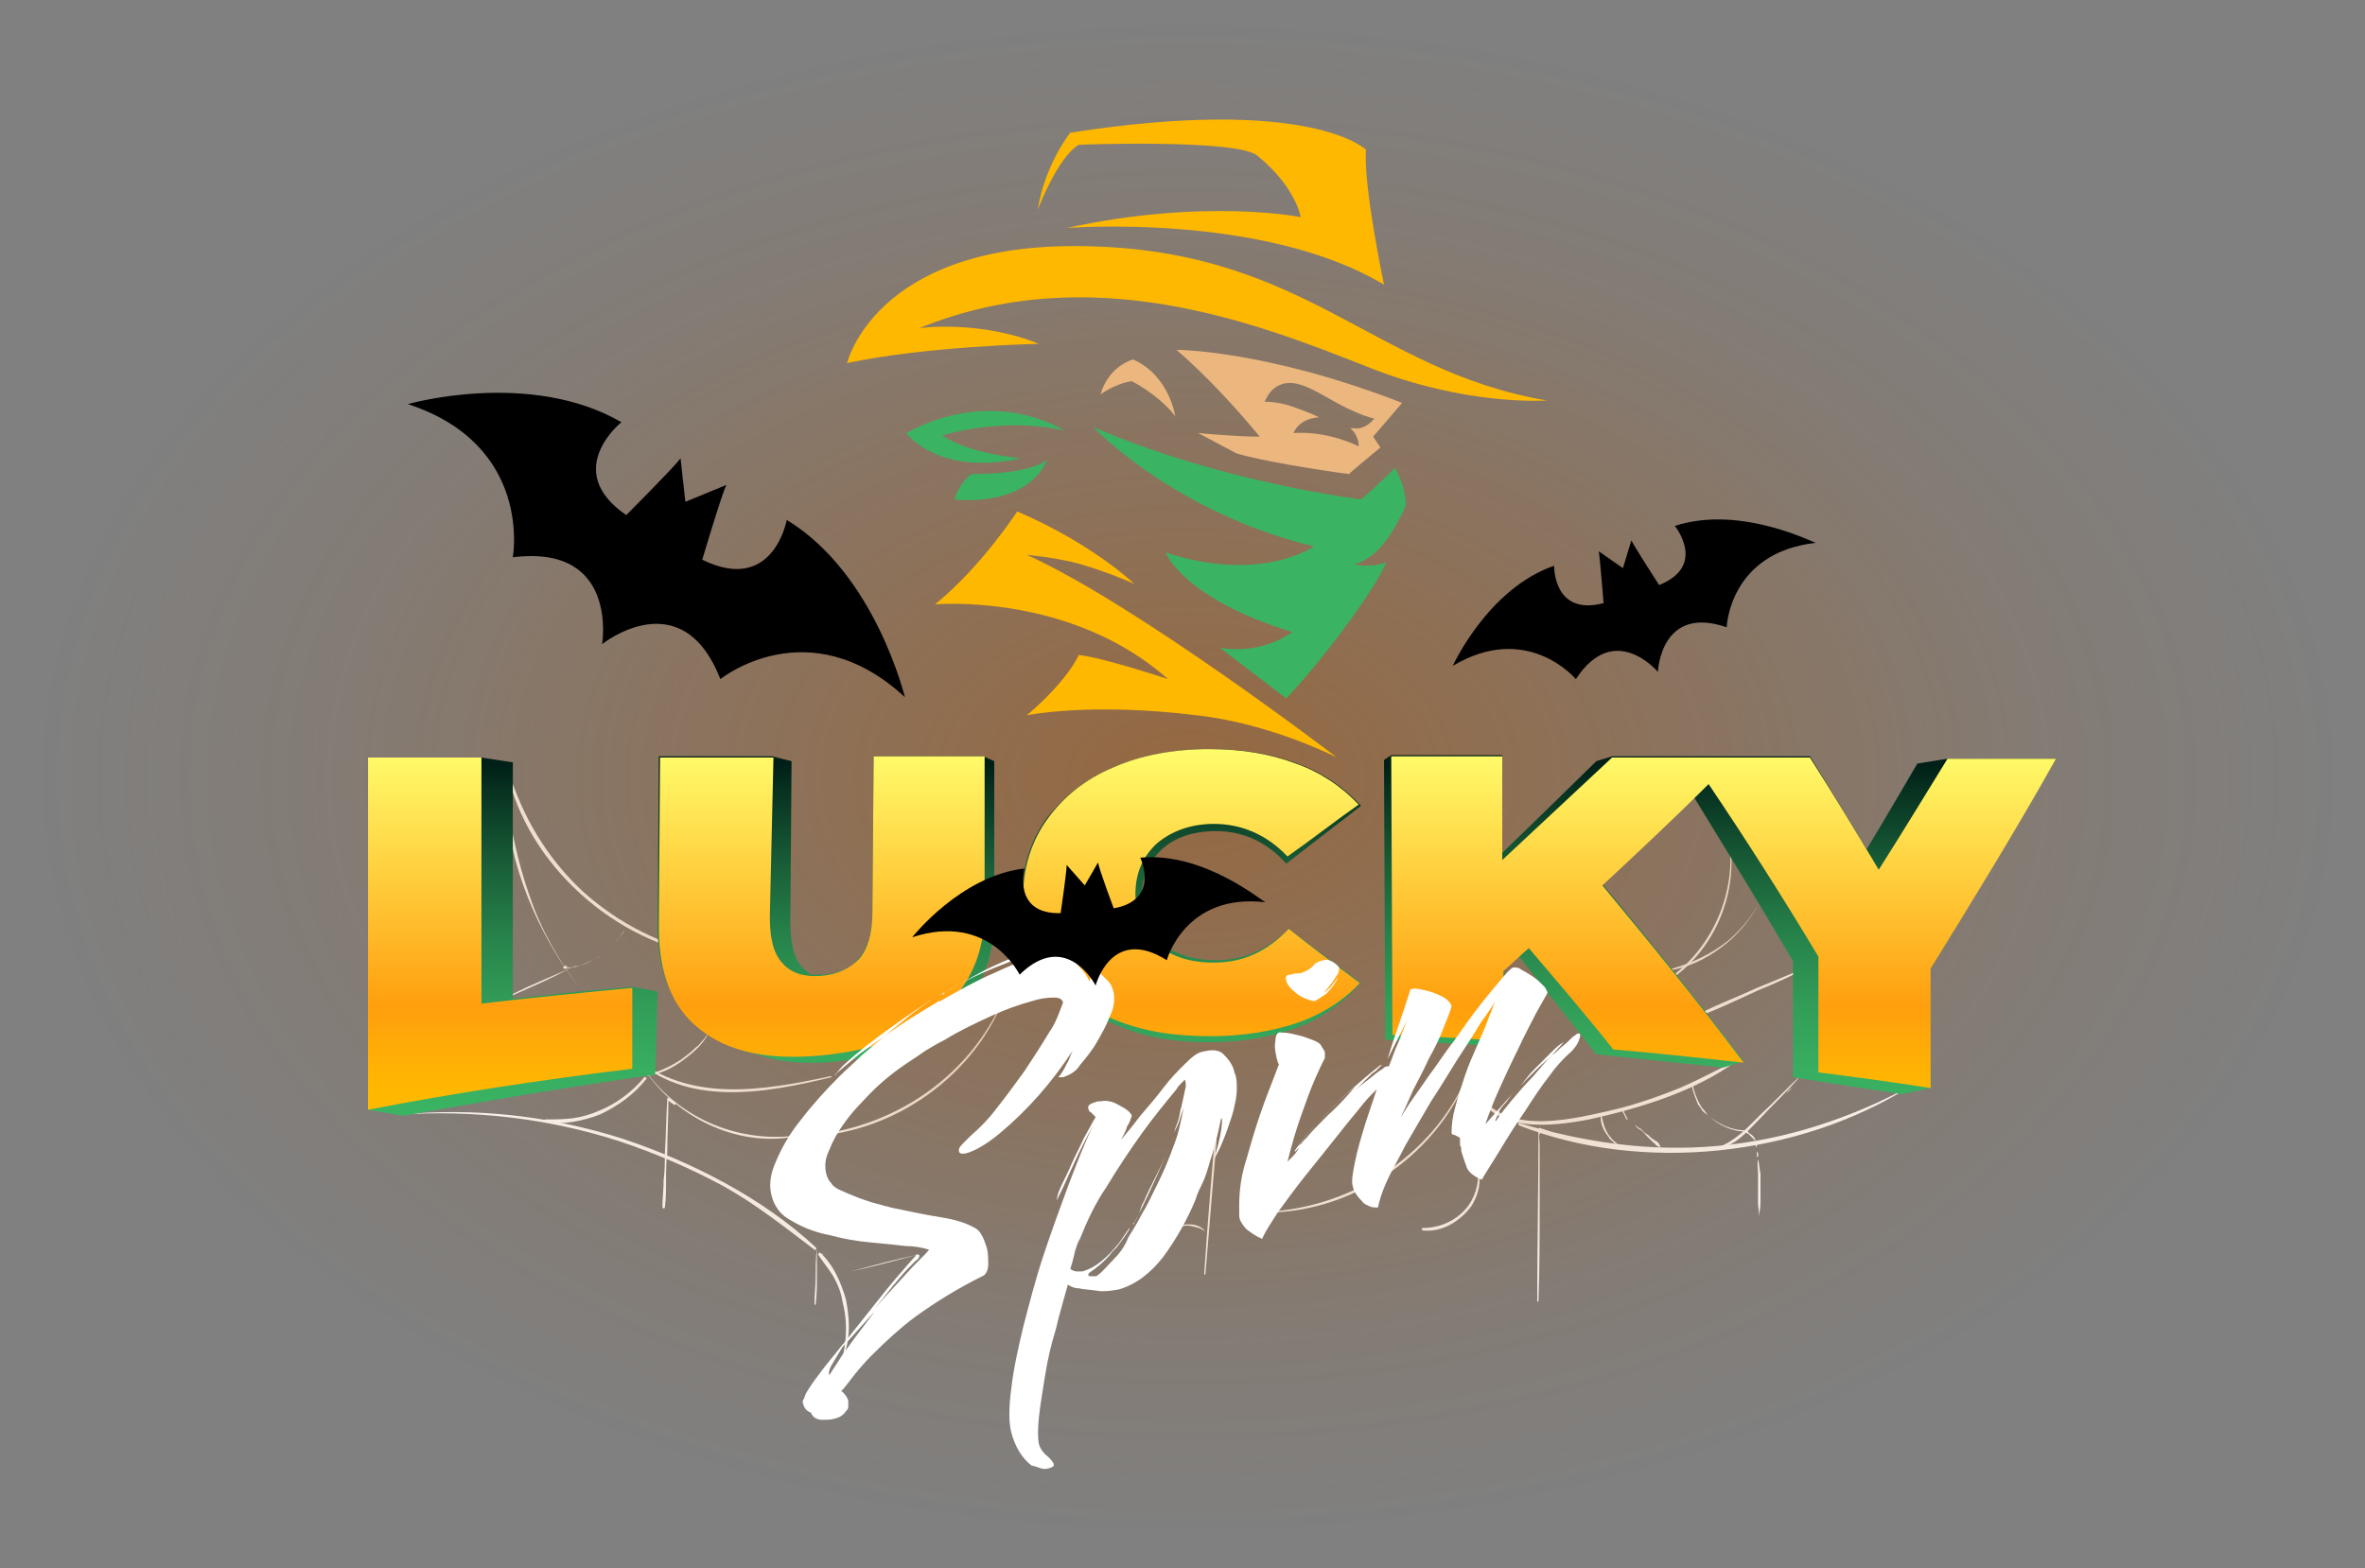
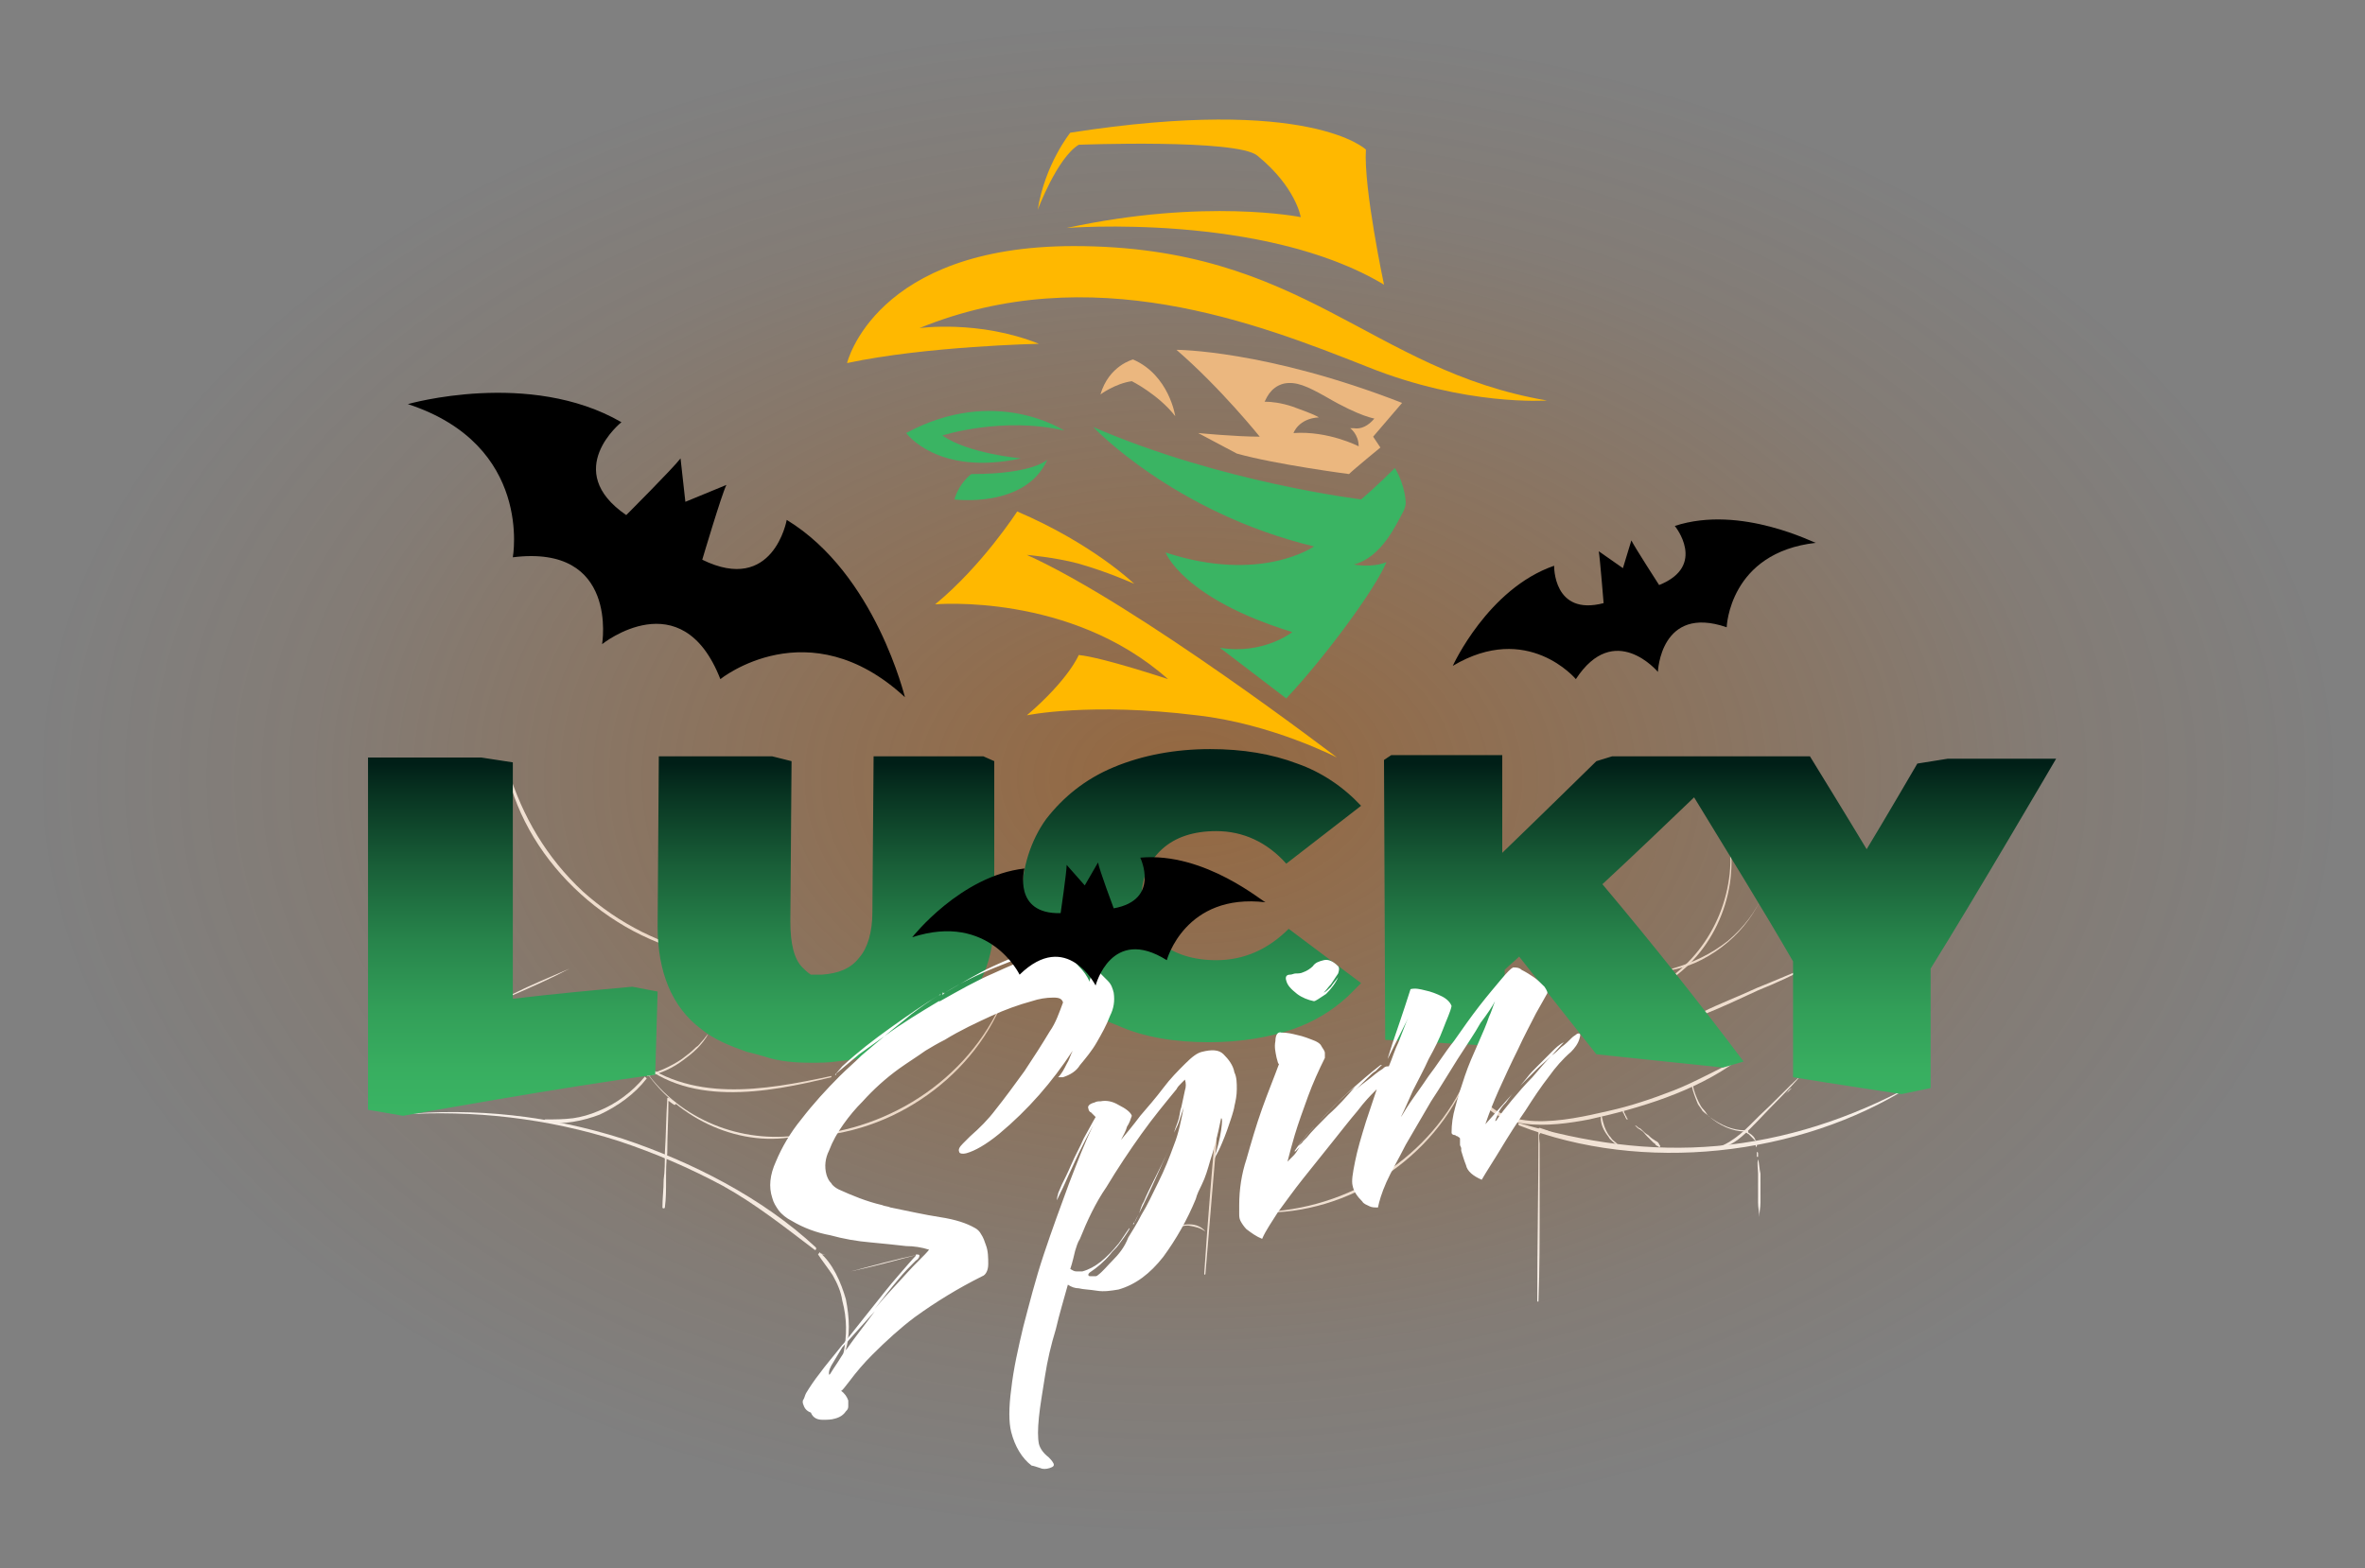
<svg xmlns="http://www.w3.org/2000/svg" version="1.1" x="0px" y="0px" width="196px" height="130px" viewBox="0 0 196 130" style="enable-background:new 0 0 196 130;" xml:space="preserve">
  <rect x="0" y="0" width="196" height="130" fill="#808080" stroke="none" />
  <style type="text/css">
	.st0{fill:#FFFFFF;}
	.st1{fill:url(#SVGID_1_);}
	.st2{fill-rule:evenodd;clip-rule:evenodd;fill:url(#SVGID_00000134244778366452913190000001171259974834872751_);}
	.st3{fill-rule:evenodd;clip-rule:evenodd;fill:url(#SVGID_00000142161756519237161880000000740693368089950648_);}
	.st4{fill-rule:evenodd;clip-rule:evenodd;fill:#FFFFFF;}
	.st5{fill:#EBB77F;}
	.st6{fill:#FFB800;}
	.st7{fill:#3AB463;}
</style>
  <g id="Layer_12">
    <g>
      <g>
        <path class="st0" d="M53,88c2.4,4.2,7.5,7,12.4,6.3c0.1,0,0-0.1,0-0.1C60.5,94.6,55.6,92.3,53,88C53,88,53,88,53,88L53,88z" />
      </g>
    </g>
    <g>
      <g>
        <path class="st0" d="M52.4,87.5c4.3,4.4,11.2,3.1,16.5,1.8c0,0,0-0.1,0-0.1C63.3,90.4,57.1,91.5,52.4,87.5     C52.4,87.4,52.3,87.4,52.4,87.5L52.4,87.5z" />
      </g>
    </g>
    <g>
      <g>
        <path class="st0" d="M144,87.9c-1.8,0.8-3.5,1.8-5.3,2.5c-1.8,0.7-3.6,1.3-5.4,1.7c-3.5,0.8-9.1,2.1-11-2c0-0.1-0.2,0-0.1,0.1     c1.4,3.8,6.4,3.2,9.5,2.6C135.8,91.9,140.5,90.5,144,87.9C144.1,88,144.1,87.9,144,87.9L144,87.9z" />
      </g>
    </g>
    <g>
      <g>
        <path class="st0" d="M158.4,90c-5,2.7-10.4,4.5-16.1,5c-5.6,0.5-11-0.3-16.4-1.9c-0.1,0-0.1,0.1,0,0.2     C136.1,97.3,149.1,95.9,158.4,90C158.5,90.1,158.4,90,158.4,90L158.4,90z" />
      </g>
    </g>
    <g>
      <g>
        <path class="st0" d="M42,63.9c1.7,7.8,9,14.3,16.9,15.4c0,0,0.1-0.1,0-0.1c-4-0.8-7.6-2.6-10.6-5.3c-3-2.8-5-6.2-6.2-10.1     C42.1,63.8,42,63.8,42,63.9L42,63.9z" />
      </g>
    </g>
    <g>
      <g>
-         <path class="st0" d="M41.9,66c0.2,5.7,2.7,11.4,6.1,15.9c0,0,0,0,0,0c-1.7-2.3-3.2-4.9-4.1-7.6C42.9,71.5,42.4,68.8,41.9,66     C42,65.9,41.9,65.9,41.9,66L41.9,66z" />
-       </g>
+         </g>
    </g>
    <g>
      <g>
        <path class="st0" d="M34.6,91.9C34.6,91.9,34.6,91.9,34.6,91.9C34.6,91.9,34.6,91.9,34.6,91.9L34.6,91.9z" />
      </g>
    </g>
    <g>
      <g>
        <path class="st0" d="M129.6,94.3c-0.7-0.3-1.3-0.6-2-0.8c0,0-0.1,0-0.1,0.1c0,4.8-0.1,9.5-0.1,14.3c0,0,0.1,0,0.1,0     c0.1-2.7,0.1-5.4,0.1-8.1c0-1.3,0-2.6,0-3.9c0-0.4,0-0.7,0-1.1c0-0.1-0.1-0.7,0-0.8C127.9,93.5,129.2,94.2,129.6,94.3     C129.6,94.4,129.6,94.3,129.6,94.3L129.6,94.3z" />
      </g>
    </g>
    <g>
      <g>
-         <path class="st0" d="M122.1,95.5c0.2,0.1,0.5,0,0.5-0.3c0-0.2-0.3-0.3-0.5-0.3c-0.4,0.1-0.1,0.5,0,0.7c0.3,0.6,0.4,1.2,0.4,1.8     c0,1.2-0.5,2.4-1.4,3.2c-0.9,0.8-2,1.2-3.2,1.2c-0.1,0-0.1,0.1,0,0.2c1.6,0.2,3.2-0.8,4.1-2.1c0.4-0.7,0.7-1.5,0.6-2.4     c0-0.4-0.1-0.8-0.2-1.2c0-0.2-0.1-0.3-0.2-0.5c0-0.1-0.1-0.2-0.1-0.3c0-0.1-0.1-0.1-0.1-0.2C122.4,95,122.3,95,122.1,95.5     C122.1,95.4,122.1,95.4,122.1,95.5L122.1,95.5z" />
-       </g>
+         </g>
    </g>
    <g>
      <g>
        <path class="st0" d="M122.1,87.9c-2.4,7-9,11.8-16.3,12.5c-0.1,0-0.1,0.1,0,0.1C113.1,100.1,120,94.9,122.1,87.9     C122.1,87.8,122.1,87.8,122.1,87.9L122.1,87.9z" />
      </g>
    </g>
    <g>
      <g>
        <path class="st0" d="M83.6,81.6c-2.4,7-9,11.8-16.3,12.5c-0.1,0-0.1,0.1,0,0.1C74.6,93.8,81.5,88.6,83.6,81.6     C83.6,81.6,83.6,81.6,83.6,81.6L83.6,81.6z" />
      </g>
    </g>
    <g>
      <g>
        <path class="st0" d="M143.2,68.9c0.9,4.7-1.1,9.6-5,12.3c-0.1,0.1,0,0.2,0.1,0.1C142.3,78.7,144.3,73.5,143.2,68.9     C143.2,68.8,143.2,68.8,143.2,68.9L143.2,68.9z" />
      </g>
    </g>
    <g>
      <g>
        <path class="st0" d="M146.2,74c-0.7,1.6-1.7,2.9-3,4c-1.4,1.1-2.9,1.8-4.6,2.3c-0.1,0-0.1,0.2,0,0.1c1.7-0.3,3.3-1.2,4.6-2.3     C144.5,77,145.5,75.6,146.2,74C146.2,74,146.2,73.9,146.2,74L146.2,74z" />
      </g>
    </g>
    <g>
      <g>
        <path class="st0" d="M150.2,80c-1.5,0.6-3.1,1.3-4.6,1.9c-1.5,0.7-3.1,1.3-4.5,2c-0.1,0,0,0.2,0.1,0.2c1.5-0.6,3-1.3,4.5-2     C147.2,81.5,148.7,80.8,150.2,80C150.2,80,150.2,80,150.2,80L150.2,80z" />
      </g>
    </g>
    <g>
      <g>
        <path class="st0" d="M33.1,92.4c6.1-0.4,12.3,0.3,18.2,2.2c3,1,5.8,2.2,8.6,3.7c2.7,1.5,5.1,3.4,7.6,5.3c0.1,0.1,0.2-0.1,0.1-0.2     c-4.4-4.1-10.3-7.1-16-9C45.6,92.5,39.4,91.8,33.1,92.4C33.1,92.4,33.1,92.4,33.1,92.4L33.1,92.4z" />
      </g>
    </g>
    <g>
      <g>
        <path class="st0" d="M68.4,104c-0.2,0-0.3-0.1-0.5-0.1c0,0-0.1,0-0.1,0.1c0.4,0.6,0.8,1.1,1.2,1.7c0.4,0.7,0.7,1.4,0.8,2.1     c0.4,1.5,0.4,2.9,0.1,4.4c0,0.1,0.1,0.1,0.1,0c0.5-1.4,0.4-3,0.1-4.5c-0.4-1.4-1.1-3-2.2-3.9c0,0,0,0.1,0,0.1     C68.1,104,68.2,104,68.4,104C68.4,104,68.4,104,68.4,104L68.4,104z" />
      </g>
    </g>
    <g>
      <g>
        <path class="st0" d="M39.7,91.3c-0.2,0-0.4,0.1-0.6,0.1c-0.1,0-0.2,0-0.3,0c-0.1,0-0.2,0-0.3,0.1c0,0,0,0,0,0c0.1,0,0.2,0,0.3,0     c0.1,0,0.2,0,0.3-0.1C39.3,91.4,39.5,91.4,39.7,91.3C39.8,91.3,39.7,91.2,39.7,91.3L39.7,91.3z" />
      </g>
    </g>
    <g>
      <g>
        <path class="st0" d="M33.5,92.3c0,0.1,0,0.1,0,0.2c0,0,0,0,0,0C33.5,92.4,33.5,92.3,33.5,92.3C33.5,92.2,33.5,92.2,33.5,92.3     L33.5,92.3z" />
      </g>
    </g>
    <g>
      <g>
        <path class="st0" d="M132.7,92.3c-0.1,0.5,0,1,0.3,1.5c0.1,0.2,0.3,0.4,0.4,0.6c0.2,0.2,0.4,0.4,0.6,0.5c0,0,0.1,0,0-0.1     c-0.2-0.2-0.4-0.3-0.5-0.5c-0.2-0.2-0.3-0.4-0.4-0.6C132.9,93.3,132.8,92.8,132.7,92.3C132.8,92.3,132.7,92.3,132.7,92.3     L132.7,92.3z" />
      </g>
    </g>
    <g>
      <g>
        <path class="st0" d="M134.4,92c0,0.1,0.1,0.1,0.1,0.2c0,0.1,0.1,0.1,0.1,0.2c0,0.1,0.1,0.1,0.1,0.2c0,0.1,0.1,0.1,0.1,0.2     c0,0,0.1,0,0.1,0c0-0.1-0.1-0.1-0.1-0.2c0-0.1-0.1-0.1-0.1-0.2c0-0.1-0.1-0.1-0.1-0.2C134.6,92.1,134.6,92,134.4,92     C134.5,91.9,134.4,92,134.4,92L134.4,92z" />
      </g>
    </g>
    <g>
      <g>
        <path class="st0" d="M135.5,93.3c0.1,0.1,0.1,0.1,0.2,0.2c0.1,0.1,0.2,0.1,0.3,0.2c0.2,0.1,0.3,0.3,0.5,0.5     c0.2,0.2,0.3,0.3,0.5,0.5c0.1,0.1,0.2,0.1,0.2,0.2c0.1,0.1,0.2,0.1,0.3,0.2c0,0,0.1,0,0.1-0.1c-0.1-0.1-0.1-0.2-0.2-0.3     c-0.1-0.1-0.2-0.1-0.3-0.2c-0.2-0.1-0.4-0.3-0.5-0.4c-0.2-0.1-0.4-0.3-0.5-0.4c-0.1-0.1-0.2-0.2-0.3-0.2     C135.7,93.4,135.6,93.3,135.5,93.3C135.5,93.2,135.5,93.3,135.5,93.3L135.5,93.3z" />
      </g>
    </g>
    <g>
      <g>
        <path class="st0" d="M149.4,99.2C149.4,99.2,149.4,99.2,149.4,99.2C149.4,99.2,149.4,99.2,149.4,99.2L149.4,99.2z" />
      </g>
    </g>
    <g>
      <g>
        <path class="st0" d="M148.1,90.6c0.1-0.1,0.3-0.3,0.4-0.4c0.1-0.1,0.3-0.3,0.4-0.4c0,0,0,0,0,0c-0.1,0.1-0.3,0.3-0.4,0.4     C148.3,90.3,148.2,90.4,148.1,90.6C148,90.6,148,90.7,148.1,90.6L148.1,90.6z" />
      </g>
    </g>
    <g>
      <g>
        <path class="st0" d="M149.3,89.1c-1.2,1.1-2.3,2.3-3.5,3.4c-1,1-2,2.1-3.4,2.6c0,0,0,0.1,0,0.1c1.4-0.2,2.4-1.4,3.3-2.3     C146.9,91.6,148.2,90.4,149.3,89.1C149.4,89.1,149.3,89.1,149.3,89.1L149.3,89.1z" />
      </g>
    </g>
    <g>
      <g>
        <path class="st0" d="M101.4,92.4c-0.1-0.2-0.3-0.5-0.4-0.7c0-0.1-0.1,0-0.1,0c-0.4,4.6-0.8,9.3-1.1,13.9c0,0.1,0.1,0.1,0.1,0     c0.2-2.4,0.4-4.8,0.6-7.2c0.1-1.2,0.2-2.4,0.3-3.5c0-0.6,0.1-1.2,0.1-1.8c0-0.3,0-0.6,0.1-0.8C101,91.7,101.1,92.1,101.4,92.4     C101.4,92.4,101.4,92.4,101.4,92.4L101.4,92.4z" />
      </g>
    </g>
    <g>
      <g>
        <path class="st0" d="M99.1,97.9c-0.1,0.4-0.1,0.8-0.2,1.2c0,0,0,0,0,0C99,98.6,99,98.3,99.1,97.9C99.1,97.8,99.1,97.8,99.1,97.9     L99.1,97.9z" />
      </g>
    </g>
    <g>
      <g>
        <path class="st0" d="M99.9,102.1c-0.3-0.4-0.8-0.6-1.3-0.6c-0.2,0-0.5,0-0.7,0.1c-0.2,0.1-0.5,0.2-0.6,0.4c0,0.1,0.1,0.2,0.1,0.1     c0.2-0.1,0.3-0.3,0.5-0.4c0.2-0.1,0.4-0.1,0.6-0.1C99.1,101.7,99.5,101.8,99.9,102.1C99.9,102.2,99.9,102.2,99.9,102.1     L99.9,102.1z" />
      </g>
    </g>
    <g>
      <g>
        <path class="st0" d="M76.1,104c-1.9,0.4-3.7,0.9-5.6,1.4c0,0,0,0.1,0,0C72.4,105,74.2,104.5,76.1,104C76.1,104,76.1,104,76.1,104     L76.1,104z" />
      </g>
    </g>
    <g>
      <g>
-         <path class="st0" d="M67.7,103.5c-0.1,0.8-0.1,1.5-0.1,2.3c0,0.8-0.1,1.6-0.1,2.3c0,0.1,0.1,0.1,0.1,0c0.1-0.8,0.1-1.6,0.1-2.3     C67.7,105,67.7,104.2,67.7,103.5C67.7,103.4,67.7,103.4,67.7,103.5L67.7,103.5z" />
-       </g>
-     </g>
-     <g>
-       <g>
-         <path class="st0" d="M51.9,76.8c-0.2,0.5-0.6,0.9-0.9,1.3c-0.4,0.4-0.8,0.8-1.2,1.1c-0.4,0.3-0.9,0.5-1.4,0.7     c-0.2,0.1-0.5,0.2-0.7,0.2c-0.1,0-0.2,0.1-0.4,0.1c-0.1,0-0.1,0-0.2,0c0,0,0,0-0.1,0c-0.1,0-0.1,0,0-0.1c0,0,0,0,0,0     c-0.1-0.1-0.4,0-0.3,0.2c0,0,0,0,0.1,0c1.1-0.1,2.1-0.5,3-1.1c0.4-0.3,0.8-0.7,1.2-1.1c0.2-0.2,0.3-0.4,0.5-0.6     C51.7,77.3,51.8,77,51.9,76.8C51.9,76.7,51.9,76.7,51.9,76.8L51.9,76.8z" />
-       </g>
+         </g>
+     </g>
+     <g>
+       <g>
+         </g>
    </g>
    <g>
      <g>
        <path class="st0" d="M47.2,80.3c-1.6,0.7-3.1,1.3-4.7,2.1c-0.1,0,0,0.1,0,0.1C44.1,81.8,45.7,81.1,47.2,80.3     C47.2,80.3,47.2,80.3,47.2,80.3L47.2,80.3z" />
      </g>
    </g>
    <g>
      <g>
        <path class="st0" d="M58.7,85.7c-0.2,0.2-0.3,0.4-0.5,0.6c-0.2,0.2-0.3,0.4-0.5,0.5c-0.4,0.4-0.8,0.7-1.2,1     c-0.9,0.6-1.8,1-2.8,1.3c-0.1,0-0.1,0.2,0,0.1c1.1-0.2,2.1-0.7,2.9-1.3c0.4-0.3,0.8-0.6,1.2-1C58.1,86.6,58.5,86.1,58.7,85.7     C58.7,85.7,58.7,85.6,58.7,85.7L58.7,85.7z" />
      </g>
    </g>
    <g>
      <g>
        <path class="st0" d="M53.4,89.3c-1,1.2-2.3,2.2-3.8,2.8c-0.7,0.3-1.4,0.5-2.1,0.6c-0.8,0.1-1.5,0.1-2.3,0.1c-0.1,0-0.2,0.2,0,0.2     c1.4,0.3,3.2-0.1,4.5-0.6c1.5-0.7,2.9-1.7,3.9-3C53.5,89.3,53.4,89.2,53.4,89.3L53.4,89.3z" />
      </g>
    </g>
    <g>
      <g>
        <path class="st0" d="M56,91.4c-0.2-0.1-0.4-0.3-0.6-0.4c-0.1,0-0.1,0-0.1,0.1c-0.1,1.5-0.1,3-0.2,4.5c0,0.7,0,1.5-0.1,2.2     c0,0.8-0.1,1.5-0.1,2.3c0,0.1,0.2,0.1,0.2,0c0.1-0.7,0.1-1.5,0.1-2.3c0-0.7,0-1.5,0.1-2.2c0-1.5,0.1-3,0.1-4.5     c0,0-0.1,0.1-0.1,0.1c0.2,0.1,0.4,0.3,0.6,0.4C56,91.6,56.1,91.4,56,91.4L56,91.4z" />
      </g>
    </g>
    <g>
      <g>
        <path class="st0" d="M140.2,90c0.1,0.5,0.3,1,0.5,1.5c0.1,0.2,0.3,0.4,0.4,0.6c0.2,0.2,0.4,0.3,0.6,0.5c0.8,0.7,1.9,1.2,2.9,1.2     c0.1,0,0.1-0.1,0-0.1c-0.5,0-1-0.1-1.5-0.3c-0.5-0.2-1-0.5-1.4-0.8c-0.2-0.1-0.3-0.4-0.5-0.6c-0.2-0.2-0.3-0.4-0.4-0.6     c-0.2-0.4-0.4-0.9-0.5-1.4C140.3,89.8,140.2,89.9,140.2,90L140.2,90z" />
      </g>
    </g>
    <g>
      <g>
        <path class="st0" d="M144.6,93.8C144.6,93.8,144.6,93.8,144.6,93.8C144.6,93.8,144.7,93.9,144.6,93.8c0.1,0.1,0.1,0.1,0.1,0.1     c0.1,0,0.1,0.1,0.2,0.1c0.1,0.1,0.2,0.2,0.3,0.3c0.1,0.1,0.2,0.2,0.3,0.3c0.1,0.1,0,0.3,0,0.4c0,0.1,0.1,0.1,0.1,0     c0-0.1,0-0.2,0-0.2c0-0.1,0-0.2-0.1-0.2c0-0.1-0.1-0.3-0.2-0.4c-0.1-0.1-0.2-0.2-0.4-0.3C144.9,93.7,144.7,93.6,144.6,93.8     C144.6,93.7,144.6,93.8,144.6,93.8L144.6,93.8z" />
      </g>
    </g>
    <g>
      <g>
        <path class="st0" d="M145.6,95.5c0,0,0,0.1,0,0.1c0,0,0,0.1,0,0.1c0,0.1,0,0.2,0,0.2c0,0,0.1,0,0.1,0c0-0.1,0-0.2,0-0.2     c0,0,0-0.1,0-0.1C145.7,95.6,145.7,95.5,145.6,95.5C145.7,95.5,145.6,95.5,145.6,95.5L145.6,95.5z" />
      </g>
    </g>
    <g>
      <g>
        <path class="st0" d="M145.7,96.1c-0.1,0.4,0,0.8,0,1.2c0,0.4,0,0.8,0,1.2c0,0.4,0,0.8,0,1.2c0,0.4,0.1,0.8,0.1,1.2c0,0,0,0,0,0     c0-0.4,0.1-0.8,0.1-1.2c0-0.4,0-0.8,0-1.2c0-0.4,0-0.8,0-1.2C145.8,96.9,145.8,96.4,145.7,96.1C145.7,96,145.7,96,145.7,96.1     L145.7,96.1z" />
      </g>
    </g>
  </g>
  <g id="Layer_1_copy">
    <g>
      <radialGradient id="SVGID_1_" cx="82.967" cy="92.715" r="1.208" gradientTransform="matrix(3.000000e-15 52.137 78.632 -5.000000e-15 -7191.948 -4261.172)" gradientUnits="userSpaceOnUse">
        <stop offset="0" style="stop-color:#AA5000;stop-opacity:0.5" />
        <stop offset="0.758" style="stop-color:#AA5000;stop-opacity:8.000000e-02" />
        <stop offset="1" style="stop-color:#AA5000;stop-opacity:0" />
      </radialGradient>
      <path class="st1" d="M98.5,127.4c52.4,0,95-28.2,95-63c0-34.8-42.5-63-95-63c-52.4,0-95,28.2-95,63C3.5,99.2,46,127.4,98.5,127.4z    " />
      <linearGradient id="SVGID_00000158707145928506890820000006764410648302243746_" gradientUnits="userSpaceOnUse" x1="374.105" y1="-357.451" x2="374.105" y2="-328.247" gradientTransform="matrix(1 0 0 -1 -273.66 -264.96)">
        <stop offset="0" style="stop-color:#3AB463" />
        <stop offset="0.134" style="stop-color:#38AE60" />
        <stop offset="0.307" style="stop-color:#329E58" />
        <stop offset="0.499" style="stop-color:#27844B" />
        <stop offset="0.707" style="stop-color:#195F38" />
        <stop offset="0.925" style="stop-color:#073120" />
        <stop offset="1" style="stop-color:#001F17" />
      </linearGradient>
      <path style="fill-rule:evenodd;clip-rule:evenodd;fill:url(#SVGID_00000158707145928506890820000006764410648302243746_);" d="    M112.8,66.8L112.8,66.8c-1.5-1.6-3.3-2.8-5.3-3.5c-2.1-0.8-4.5-1.2-7.2-1.2c-2.9,0-5.6,0.5-8,1.5c-2.4,1-4.2,2.5-5.6,4.3    c-1.3,1.8-2,4.1-2,6.3c0,2.2,0.7,4.4,2,6.2c0.5,0.7,2,2.1,2,2.1l0,0c0.1,0,0.2,0.1,0.2,0.2c1.1,1,2.3,1.8,3.7,2.3    c2.2,1,4.8,1.4,7.6,1.4h0c2.6,0,5-0.4,7-1.1c1.7-0.6,3.2-1.5,4.5-2.7l1.1-1.1l-6-4.5l0,0c-1.7,1.7-3.7,2.6-6,2.6    c-1.9,0-3.5-0.5-4.7-1.5c-0.4-0.3-0.7-0.7-1-1.1c-0.4-0.8-0.5-1.7-0.5-2.5c0-1.7,0.6-3.1,1.7-4.1c1.1-1,2.6-1.5,4.5-1.5    c2.2,0,4.2,0.9,5.8,2.7l0,0L112.8,66.8z M72.4,62.7c3.1,0,6.1,0,9.1,0l0.9,0.4l0,12.9c0,3.5-1.1,6.2-3.5,8.3    c-2.3,2.1-5.5,3.3-9.6,3.7c-0.7,0.1-1.4,0.1-2.1,0.1c-1.3,0-2.6-0.1-3.8-0.5c0,0-1.4-0.4-1.5-0.4l0,0c-1.4-0.5-2.7-1-3.8-1.9    c-2.4-1.8-3.6-4.7-3.6-8.5l0.1-14.1l0.1,0c3.1,0,6.2,0,9.3,0l1.6,0.4l-0.1,13.3c0,1.8,0.3,3.1,1,3.8c0.2,0.2,0.4,0.4,0.7,0.6    c0.2,0,0.4,0,0.5,0c0.1,0,0.3,0,0.4,0c1.4-0.1,2.4-0.5,3.1-1.4c0.7-0.8,1.1-2.1,1.1-3.8L72.4,62.7L72.4,62.7z M54.3,89.1    c-7,0.9-20.9,3.4-20.9,3.4L30.5,92V62.8l0.1,0c3.1,0,6.2,0,9.3,0l2.6,0.4l0,19.6c3.3-0.4,6.6-0.7,9.9-1l2.1,0.4L54.3,89.1    L54.3,89.1z M154.7,70.4c1.4-2.3,4.2-7.1,4.2-7.1l2.5-0.4l9,0c0,0-6.9,11.8-10.4,17.4l0,9.9l-2.4,0.5c0,0-6-0.9-9-1.4l0,0l0-9.6    c-2.6-4.5-5.4-9-8.2-13.6c-2.4,2.3-4.9,4.7-7.6,7.2c4.2,5,8.1,9.9,11.7,14.7l-1.7,0.5l-10.5-1.1c0,0-4.2-5.3-6.4-8.1    c-0.4,0.4-0.8,0.7-1.2,1.1l0,5.9l-1,0.4l-8.9-0.5l-0.1-23.2l0.6-0.4l9.2,0l0,8.1c2.7-2.6,7.8-7.6,7.8-7.6l1.3-0.4    c1.7,0,3.4,0,5.1,0l1.4,0l0,0l0.1,0c0.5,0,9.8,0,9.8,0S153.2,67.9,154.7,70.4z" />
      <g>
        <linearGradient id="SVGID_00000054261303441591347620000009626680538144252567_" gradientUnits="userSpaceOnUse" x1="374.105" y1="-325.016" x2="374.105" y2="-356.151" gradientTransform="matrix(1 0 0 -1 -273.66 -264.96)">
          <stop offset="5.524862e-02" style="stop-color:#FFFE6D" />
          <stop offset="0.749" style="stop-color:#FF9F0E" />
          <stop offset="0.975" style="stop-color:#FFB800" />
        </linearGradient>
-         <path style="fill-rule:evenodd;clip-rule:evenodd;fill:url(#SVGID_00000054261303441591347620000009626680538144252567_);" d="     M100.6,79.8c-2,0-3.5-0.5-4.7-1.5c-1.2-1-1.8-2.4-1.8-4.2c0-1.7,0.6-3.1,1.8-4.2c1.2-1,2.8-1.6,4.7-1.6c2.3,0,4.4,0.9,6.1,2.7     c2-1.4,3.9-2.9,5.9-4.3c-1.4-1.5-3.2-2.7-5.2-3.4c-2.1-0.8-4.5-1.2-7.2-1.2c-2.9,0-5.6,0.5-7.9,1.5c-2.4,1-4.2,2.5-5.5,4.3     c-1.3,1.8-2,4-2,6.3c0,2.2,0.7,4.4,2,6.2c1.3,1.8,3.2,3.2,5.5,4.1c2.4,1,5,1.4,8,1.4c2.7,0,5.1-0.4,7.2-1.1     c2-0.7,3.8-1.8,5.2-3.3c-2-1.5-4-3-5.9-4.5C105,78.9,103,79.8,100.6,79.8z M71.2,79.5c0.7-0.8,1.1-2.1,1.1-3.9l0.1-12.9     c3.1,0,6.1,0,9.2,0l0,12.8c0,3.5-1.2,6.2-3.6,8.3c-2.4,2.1-5.7,3.3-10,3.7c-4.3,0.4-7.6-0.3-9.9-2.1c-2.4-1.8-3.5-4.7-3.5-8.5     l0.1-14.1c3.1,0,6.2,0,9.4,0L63.8,76c0,1.8,0.3,3.1,1.1,3.9c0.7,0.8,1.8,1.1,3.1,1C69.4,80.8,70.4,80.3,71.2,79.5z M30.5,62.8     c3.1,0,6.2,0,9.4,0l0,20.4c4.2-0.5,8.3-0.9,12.5-1.3l0,6.7C45,89.5,37.7,90.6,30.5,92V62.8z M124.5,62.7l0,8.6l9.1-8.5     c2.2,0,14.3,0,16.4,0c1.9,3,3.8,6.1,5.7,9.3c1.9-3,3.8-6.1,5.7-9.2c3,0,6,0,9,0c-3.5,6.2-7,11.9-10.4,17.4c0,3.3,0,6.6,0,9.9     c-3.1-0.5-6.2-0.9-9.3-1.3l0-9.6c-3-5-6-9.7-9.1-14.3c-2.9,2.9-5.9,5.7-8.8,8.4c3.9,4.7,7.8,9.5,11.7,14.7     c-3.6-0.4-7.2-0.8-10.8-1.1c-2.3-2.9-4.7-5.7-7-8.4c-0.7,0.6-1.4,1.3-2.1,1.9l0,5.8c-3.1-0.2-6.2-0.4-9.2-0.5l-0.1-23.1     C118.4,62.7,121.4,62.7,124.5,62.7z" />
      </g>
      <path class="st4" d="M68.2,117.7c0.3,0,0.7,0,1-0.1c0.4-0.1,0.7-0.3,0.9-0.6c0.1-0.1,0.2-0.2,0.2-0.4c0-0.1,0-0.3,0-0.5    c-0.1-0.3-0.3-0.6-0.6-0.8c0.1,0,0.3-0.3,0.7-0.8c0.6-0.8,1.2-1.5,1.9-2.2c1.1-1.1,2.3-2.2,3.5-3.1c1.8-1.3,3.6-2.4,5.6-3.4    c0.3-0.1,0.5-0.5,0.5-1c0-0.5,0-1.1-0.2-1.6c-0.1-0.3-0.2-0.6-0.4-0.9c-0.1-0.2-0.3-0.4-0.5-0.5c-0.7-0.4-1.6-0.7-2.9-0.9    c-1.3-0.2-2.6-0.5-4.1-0.8c-0.2-0.1-0.5-0.1-0.7-0.2c-1.3-0.3-2.5-0.8-3.6-1.3c-0.2-0.1-0.5-0.3-0.6-0.5c-0.2-0.2-0.3-0.4-0.4-0.7    c-0.2-0.7-0.1-1.4,0.2-2c0.3-0.8,0.7-1.5,1.2-2.2c0.5-0.7,1-1.3,1.6-1.9c0.9-1,1.9-1.9,3-2.7c0.7-0.5,1.5-1,2.2-1.5    c0.5-0.3,1-0.6,1.6-0.9c1.3-0.8,2.6-1.4,3.9-2c1.1-0.5,2.2-0.9,3.3-1.2c0.6-0.2,1.2-0.3,1.8-0.3c0.5,0,0.7,0.1,0.8,0.4    c-0.3,0.8-0.6,1.7-1.1,2.4c-0.6,1-1.3,2.1-2.1,3.3c-0.8,1.1-1.6,2.2-2.4,3.2c-0.6,0.8-1.3,1.5-2.1,2.2c-0.1,0.1-0.3,0.3-0.6,0.6    c-0.3,0.3-0.4,0.5-0.3,0.7c0,0.1,0.2,0.2,0.6,0.1c0.7-0.2,1.6-0.7,2.7-1.6c2.4-2,4.4-4.3,6.1-6.9c-0.2,0.4-0.3,0.8-0.5,1.1    c-0.2,0.4-0.4,0.8-0.7,1.1c0.1,0,0.3,0,0.4,0c0.6-0.2,1.1-0.5,1.4-1c0.5-0.6,1-1.2,1.4-1.9c0.4-0.7,0.8-1.4,1.1-2.2    c0.3-0.6,0.4-1.2,0.3-1.9c-0.1-0.4-0.2-0.7-0.5-1c-0.3-0.3-0.6-0.6-0.9-0.9c-0.3-0.2-0.5-0.3-0.5-0.2c0,0.2-0.1,0.3,0,0.5    c0,0.2,0,0.4-0.1,0.6l0,0.1c-0.2-0.5-0.5-0.9-0.9-1.3c-0.3-0.4-0.7-0.8-1.2-1.2c-0.2-0.1-0.3-0.3-0.5-0.3    c-0.2-0.1-0.4-0.1-0.6-0.1c-0.5,0-1,0.1-1.4,0.3c-1.2,0.3-2.3,0.8-3.4,1.3c-1.3,0.6-2.6,1.4-4,2.2c-0.1,0-0.2,0.1-0.2,0.2l0.1-0.1    l0.1-0.1c1.3-0.8,2.7-1.5,4.2-2.1c1.3-0.5,2.4-1,3.4-1.3c0.3-0.1,0.4-0.1,0.5,0c0,0.1-0.2,0.3-0.7,0.4c-1.2,0.4-2.3,0.9-3.4,1.4    c-1.4,0.6-2.8,1.4-4.4,2.3l-0.1,0c-1.5,0.9-3,1.8-4.5,2.9c0.7-0.6,1.5-1.2,2.2-1.8c0.8-0.6,1.5-1.1,2.3-1.6c0.1,0,0.1,0,0.2-0.1    c0,0,0,0,0,0c0,0,0,0,0,0c0,0,0,0,0.1,0l0.1-0.1c0,0,0,0-0.1,0c0,0,0,0,0,0.1l-0.1,0l-0.2,0.1c-1.3,0.8-2.6,1.7-4,2.7    c-1.4,1-2.7,2-4,3.2l-0.6,0.7c0,0,0,0,0.1,0c0,0,0,0,0-0.1c0.6-0.5,1.3-1.1,1.9-1.6c0.7-0.5,1.4-1,2.1-1.5c-0.6,0.5-1.2,1-1.9,1.6    c-0.6,0.6-1.2,1.1-1.8,1.7c-1.1,1.1-2.2,2.3-3.2,3.6c-0.9,1.1-1.6,2.3-2.1,3.5c-0.5,1.1-0.6,2.1-0.3,3c0.1,0.4,0.3,0.7,0.5,1    c0.3,0.4,0.7,0.7,1.1,0.9c1,0.6,2.1,1,3.2,1.2c1.1,0.3,2.2,0.5,3.4,0.6l0,0c1.1,0.1,2,0.2,2.9,0.3c0.6,0,1.3,0.1,1.9,0.3    c-0.4,0.5-1.1,1.1-1.9,2c-0.8,0.9-1.7,1.8-2.6,2.9c0.7-0.9,1.4-1.8,2-2.5c0.4-0.5,0.9-1,1.4-1.5c0.2-0.1,0.3-0.3,0.3-0.4    c0-0.1-0.1-0.1-0.2-0.1c0,0,0,0-0.1,0c0,0,0,0,0,0.1c-0.3,0.3-0.8,0.9-1.5,1.7c-0.7,0.8-1.4,1.7-2.2,2.7c-0.8,1-1.5,1.9-2.3,2.9    l-0.1,0.1c-0.7,0.9-1.4,1.7-1.9,2.4c-0.4,0.5-0.8,1.1-1.1,1.6c-0.1,0.2-0.1,0.3-0.2,0.5c-0.1,0.1-0.1,0.3,0,0.5    c0.1,0.3,0.3,0.5,0.6,0.6C67.4,117.6,67.8,117.7,68.2,117.7z M69.8,111.7L69.8,111.7l2.7-3c-0.8,1.1-1.6,2.1-2.3,3.1    c-0.2,0.2-0.3,0.4-0.5,0.7c-0.3,0.5-0.6,0.9-0.9,1.4c-0.1,0.1-0.1,0.1-0.1-0.1c0-0.2,0.1-0.4,0.2-0.6L69.8,111.7z M78.2,82.5    L78.2,82.5C78.1,82.5,78.1,82.5,78.2,82.5C78.1,82.5,78.2,82.5,78.2,82.5z M93.6,102.1l0.1-0.2l0,0L93.6,102.1z M93.9,101.5    c0-0.1,0.1-0.1,0.1-0.2C94,101.4,94,101.5,93.9,101.5z M94,101.4c0.5-1,1-2,1.5-3.1c0.5-1.1,1-2.2,1.4-3.1    c-0.4,0.9-0.8,1.7-1.2,2.5c-0.4,0.8-0.7,1.4-0.9,1.9c-0.2,0.3-0.3,0.7-0.4,1C94.3,100.8,94.1,101.1,94,101.4z M97.3,94.3    L97.3,94.3C97.2,94.3,97.2,94.3,97.3,94.3C97.2,94.3,97.2,94.3,97.3,94.3C97.2,94.3,97.2,94.3,97.3,94.3    C97.3,94.3,97.3,94.3,97.3,94.3z M86.2,121.7c0.2,0.1,0.5,0.1,0.8,0c0.3-0.1,0.4-0.2,0.3-0.4c-0.1-0.2-0.3-0.4-0.4-0.5    c-0.4-0.3-0.7-0.7-0.8-1.1c-0.1-0.5-0.1-1.2,0-2.2c0.1-1,0.3-2.1,0.5-3.4c0.2-1.3,0.5-2.6,0.9-3.9c0.3-1.3,0.7-2.6,1-3.7    c0.3,0.2,0.6,0.3,0.9,0.3c0.4,0.1,0.9,0.1,1.5,0.2c0.6,0.1,1.2,0,1.8-0.1c1.4-0.4,2.6-1.3,3.7-2.7c1.1-1.5,2-3.1,2.7-4.8    c0.1-0.4,0.3-0.8,0.5-1.2c0.3-0.6,0.5-1.3,0.7-2c0.3-0.9,0.6-2,0.9-3.5c0.1,0,0.1,0.3,0,1c-0.1,0.7-0.3,1.5-0.6,2.4    c0.3-0.5,0.5-0.9,0.7-1.4c0.3-0.7,0.5-1.3,0.7-1.9c0.2-0.6,0.3-1,0.3-1.1c0.1-0.4,0.2-0.9,0.2-1.4c0-0.5,0-1-0.2-1.4    c-0.1-0.6-0.5-1.1-0.9-1.5c-0.4-0.4-1-0.4-1.8-0.2c-0.4,0.1-0.8,0.4-1.4,1c-0.6,0.6-1.2,1.2-1.8,2c-0.6,0.8-1.3,1.6-1.9,2.3    c-0.6,0.8-1.1,1.4-1.6,2c0.2-0.4,0.4-0.7,0.5-1.1c0.2-0.3,0.3-0.6,0.4-0.9c-0.1-0.3-0.5-0.6-1.1-0.9c-0.5-0.3-1-0.4-1.5-0.3    c-0.2,0-0.3,0-0.5,0.1c-0.4,0.1-0.6,0.3-0.5,0.5c0,0.1,0.1,0.3,0.2,0.3c0.1,0.1,0.2,0.2,0.4,0.4c-0.3,0.5-0.6,1.1-1,1.8    c-0.3,0.7-0.7,1.4-1,2.1c-0.3,0.7-0.6,1.3-0.8,1.7c-0.1,0.2-0.2,0.5-0.3,0.7c0,0.1-0.1,0.3-0.1,0.5c0,0.1,0,0.1,0,0.1    c0.1-0.3,0.4-0.8,0.7-1.5c0.3-0.7,0.7-1.5,1.1-2.4c0.4-0.8,0.8-1.6,1.2-2.3c-0.7,1.4-1.3,3-2,4.8c-0.7,1.9-1.4,3.8-2.1,5.9    c-0.7,2.1-1.2,4.1-1.7,6c-0.4,1.7-0.8,3.4-1,5.2c-0.2,1.5-0.2,2.7,0,3.5c0.3,1.2,0.9,2.2,1.7,2.8    C85.6,121.5,85.9,121.6,86.2,121.7z M92.2,104.5c-0.4,0.4-0.8,0.9-1.2,1.2c-0.1,0.1-0.2,0.1-0.2,0.1c-0.1,0-0.2,0-0.3,0    c-0.2,0-0.3,0-0.3-0.1c0-0.1,0-0.1,0.1-0.2c0.6-0.4,1.2-0.9,1.7-1.5c0.2-0.3,0.5-0.5,0.7-0.8c0.3-0.4,0.6-0.8,0.9-1.3l0-0.1    c0,0,0,0,0,0c0,0,0,0,0,0c0,0,0,0,0,0c0,0,0,0,0,0c0,0,0,0,0,0c0,0,0,0,0,0c0,0,0,0,0,0c0,0,0,0,0,0c-0.3,0.4-0.6,0.9-0.9,1.3    c-1,1.2-1.9,2-3,2.3c-0.2,0-0.4,0-0.5,0c-0.2,0-0.3-0.1-0.5-0.2c0.2-0.6,0.3-1.1,0.4-1.5c0.1-0.3,0.2-0.7,0.4-1    c0.6-1.5,1.3-3,2.2-4.3c0.9-1.5,1.9-3,2.9-4.4c1-1.4,2-2.6,2.9-3.7c0.1-0.2,0.2-0.3,0.4-0.5c0.1-0.1,0.2-0.2,0.3-0.3    c0.1,0.3,0.1,0.6,0,0.9c-0.1,0.5-0.2,0.9-0.3,1.4c-0.1,0.2-0.1,0.5-0.2,0.9c-0.1,0.4-0.3,0.8-0.4,1.2c0.2-0.4,0.4-0.8,0.5-1.2    c0.1-0.3,0.2-0.6,0.3-0.9c-0.2,1-0.4,2.1-0.8,3.1c-0.4,1.1-0.8,2.1-1.3,3.1c-0.5,1-0.9,1.9-1.4,2.7c-0.4,0.8-0.8,1.4-1.1,1.9    C93.2,103.4,92.7,104,92.2,104.5z M104.6,102.7c-0.5-0.2-0.9-0.5-1.3-0.8c-0.2-0.2-0.4-0.5-0.5-0.7c-0.1-0.2-0.1-0.4-0.1-0.6    c0-0.2,0-0.4,0-0.7c0-1.3,0.2-2.6,0.6-3.8c0.4-1.4,0.8-2.8,1.3-4.2c0.5-1.4,1-2.6,1.4-3.7c-0.1,0-0.1-0.2-0.2-0.5    c-0.1-0.5-0.2-0.9-0.1-1.4c0-0.5,0.2-0.8,0.5-0.7c0.5,0,0.9,0.1,1.3,0.2c0.5,0.1,1,0.3,1.5,0.5c0.2,0.1,0.4,0.2,0.5,0.4    c0.1,0.2,0.3,0.4,0.3,0.6c0,0.1,0,0.3,0,0.4l0,0c-0.5,1-1,2.1-1.4,3.2c-0.4,1.1-0.8,2.2-1.1,3.2c-0.2,0.7-0.4,1.4-0.6,2.2    c0.2-0.2,0.3-0.3,0.5-0.5c0.2-0.2,0.3-0.4,0.5-0.7c-0.1,0.1-0.2,0.2-0.3,0.3c-0.1,0.1-0.1,0.1-0.1,0c0.6-0.9,1.3-1.7,2.1-2.5    c0.8-0.9,1.6-1.7,2.5-2.5c0.8-0.7,1.6-1.4,2.5-2.1l0.1,0c0.1,0,0,0-0.1,0.1c-0.1,0.1-0.2,0.2-0.4,0.4c-0.2,0.1-0.4,0.3-0.7,0.6    c-0.3,0.3-0.6,0.6-1,1c0.3-0.3,0.7-0.6,1.1-0.9c0.4-0.3,0.7-0.6,1.2-0.9c0.1-0.1,0.2-0.2,0.4-0.2c0,0,0.1,0,0.1,0    c0.3-0.7,0.5-1.4,0.8-2c0.4-1,0.6-1.6,0.8-2c-0.5,1-0.9,1.8-1.2,2.4c-0.3,0.6-0.5,1-0.5,1c0,0,0.1-0.4,0.4-1.3    c0.3-0.9,0.8-2.3,1.5-4.5c0.4-0.1,0.8,0,1.2,0.1c0.5,0.1,1,0.3,1.4,0.5c0.4,0.2,0.7,0.5,0.8,0.8c-0.1,0.5-0.4,1.1-0.7,1.9    c-0.3,0.8-0.7,1.6-1.2,2.5c-0.4,0.9-0.9,1.8-1.3,2.6c-0.4,0.9-0.7,1.6-1,2.2c0.1-0.1,0.3-0.5,0.7-1.1c0.4-0.6,1-1.4,1.6-2.3    c0.7-0.9,1.3-1.9,2.1-2.9c0.7-1,1.4-2,2.1-2.9c0.7-0.9,1.3-1.6,1.8-2.2c0.5-0.6,0.8-0.9,1-1c0.2,0,0.5,0,0.7,0.2    c0.4,0.2,0.7,0.4,1,0.6c0.3,0.2,0.6,0.5,0.9,0.8c0.2,0.3,0.3,0.5,0.2,0.6c-0.1,0.2-0.4,0.7-0.9,1.6c-0.4,0.8-1,1.9-1.5,3    c-0.6,1.2-1.1,2.3-1.6,3.4c-0.4,0.9-0.8,1.9-1.1,2.8l2.4-2.7c0.2-0.2,0.2-0.2,0,0c-0.2,0.2-0.4,0.5-0.7,0.9    c-0.3,0.3-0.5,0.6-0.6,0.8c-0.1,0.2-0.1,0.3-0.2,0.5c-0.1,0.2-0.1,0.3,0,0.2c0.4-0.6,0.8-1.1,1.3-1.7c0.5-0.6,1.1-1.3,1.7-1.9    c0.6-0.7,1.1-1.3,1.6-1.8c-0.4,0.4-0.9,0.8-1.3,1.2c-0.4,0.4-0.8,0.8-1.3,1.3l0.5-0.6c0.3-0.4,0.6-0.7,0.9-1    c0.4-0.4,0.8-0.8,1.2-1.2c0.3-0.3,0.6-0.6,1-0.8l-1,1.1c0.3-0.2,0.6-0.5,0.8-0.7c0.3-0.2,0.6-0.5,0.9-0.8c0.1-0.1,0.3-0.2,0.4-0.3    c0.3-0.1,0.3,0.1,0.2,0.4c-0.1,0.4-0.4,0.8-0.7,1.1c-0.7,0.6-1.3,1.3-1.8,2c-0.7,0.9-1.3,1.8-2,2.9c-0.7,1-1.4,2.1-2,3.1    c-0.6,1-1.2,1.9-1.6,2.6c-0.7-0.3-1.2-0.7-1.3-1.2c-0.2-0.5-0.3-0.9-0.4-1.2l0-0.2c0-0.1-0.1-0.2-0.1-0.3c0-0.2,0-0.3,0-0.5    c0-0.1-0.1-0.1-0.2-0.2c-0.1,0-0.2-0.1-0.2-0.1c-0.2,0-0.3-0.1-0.3-0.2c0-0.7,0.1-1.4,0.3-2.1c0.2-0.8,0.5-1.7,0.8-2.6    c0.3-0.9,0.7-1.8,1.1-2.7c0.4-0.9,0.7-1.6,0.9-2.2c0.2-0.4,0.3-0.8,0.5-1.3c-0.2,0.4-0.6,1-1.2,1.8c-0.5,0.9-1.2,1.9-1.9,3    c-0.7,1.1-1.4,2.3-2.2,3.5c-0.7,1.2-1.4,2.4-2.1,3.6c-0.6,1.2-1.2,2.2-1.6,3.1c-0.4,0.9-0.6,1.6-0.7,2.1c-0.3,0-0.5,0-0.7-0.1    c-0.2-0.1-0.5-0.2-0.6-0.4c-0.4-0.4-0.7-0.8-0.8-1.3c-0.1-0.4,0-1,0.2-2c0.2-1,0.5-2,0.9-3.3c0.3-0.9,0.6-1.8,0.9-2.7    c-0.1,0.1-0.1,0.1-0.2,0.2c-0.3,0.3-0.8,0.8-1.4,1.6c-0.6,0.7-1.3,1.6-2.1,2.6c-0.8,1-1.6,2-2.4,3c-0.8,1-1.5,2-2.1,2.8    C105.4,101.3,104.9,102,104.6,102.7z M107.6,95c0.1-0.1,0.3-0.2,0.4-0.4c0.1-0.1,0.2-0.2,0.3-0.3c0.4-0.5,1-1.1,1.8-1.9    c0.8-0.7,1.5-1.5,2.2-2.3c-1,0.8-1.9,1.7-2.8,2.7C108.7,93.6,108.1,94.3,107.6,95z M108.9,83c-0.5-0.1-1-0.3-1.4-0.6    c-0.5-0.4-0.8-0.7-0.9-1.1c-0.1-0.3,0-0.5,0.3-0.5c0.2,0,0.3-0.1,0.5-0.1c0.2,0,0.4,0,0.6-0.1c0.3-0.1,0.6-0.3,0.8-0.5    c0.2-0.3,0.5-0.4,0.9-0.5c0.4-0.1,0.8,0.1,1.2,0.5c0.1,0.1,0.1,0.3,0,0.6c-0.2,0.3-0.4,0.6-0.6,0.9c-0.2,0.2-0.4,0.5-0.6,0.7    c0.2-0.1,0.4-0.3,0.6-0.5c0.2-0.3,0.4-0.5,0.6-0.8c-0.2,0.5-0.6,1-1,1.4C109.3,82.8,109,83,108.9,83z" />
      <path class="st5" d="M116.2,33.4C104.9,29,97.5,29,97.5,29c3.7,3.2,6.9,7.2,6.9,7.2c-2,0-5.1-0.3-5.1-0.3l3.2,1.7    c3.2,0.9,9.3,1.7,9.3,1.7c0.4-0.4,2.6-2.2,2.6-2.2l-0.6-0.9L116.2,33.4z M112.2,35.5l-0.3,0c0,0,0.7,0.5,0.7,1.5    c0,0-2.5-1.3-5.4-1.1c0,0,0.4-1.2,2.1-1.3c-0.5-0.3-1.4-0.6-2.2-0.9c-0.9-0.3-1.7-0.4-2.3-0.4c0.1-0.1,0.4-1.2,1.6-1.5    c1-0.2,1.9,0.2,3.5,1.1c2.9,1.7,4.1,1.8,4,1.8C113.4,35.3,112.8,35.6,112.2,35.5z" />
      <path class="st6" d="M110.8,62.8c0,0-16.6-12.7-25.7-16.8c0,0,2.3,0.2,4.2,0.7c2.5,0.7,4.7,1.7,4.7,1.7s-3.4-3.3-9.7-6    c0,0-2.9,4.5-6.8,7.7c0,0,11.2-1,19.3,6.2c0,0-5.4-1.8-7.4-2c0,0-0.8,2-4.3,5c0,0,5.2-1.1,14.1,0C105.4,60,110.8,62.8,110.8,62.8z    " />
      <path class="st5" d="M97.4,34.5c0,0-0.5-3.4-3.5-4.7c0,0-2,0.5-2.7,2.9c0,0,1.2-0.9,2.6-1.1C93.8,31.6,96,32.7,97.4,34.5z" />
      <path class="st7" d="M88.2,35.7c0,0-5.7-3.8-13.1,0.2c0,0,2.6,3.6,9.5,2.1c0,0-4.4-0.4-6.5-1.9C78.1,36.1,83.1,34.5,88.2,35.7z" />
      <path class="st7" d="M86.8,38.1c0,0-1.1,1.2-6.3,1.2c0,0-1,0.7-1.4,2.1C79,41.4,85,42.2,86.8,38.1z" />
      <path class="st6" d="M86.1,28.5c0,0-9.4,0.2-15.9,1.6c0,0,2.3-9.7,18.8-9.7c19.1,0,24.5,10.3,39.2,12.8c0,0-6.7,0.5-14.9-2.8    c-9.1-3.6-22.9-9-37.1-3.2C76.2,27.2,81.1,26.5,86.1,28.5z" />
      <path class="st6" d="M88.4,18.9c0,0,16.3-1.3,26.3,4.7c0,0-1.7-8-1.5-11.2c0,0-4.6-4.5-24.5-1.4c0,0-2.1,2.6-2.7,6.4    c0,0,1.6-4.3,3.4-5.4c0,0,13.1-0.5,14.8,0.9c3.2,2.6,3.6,5.1,3.6,5.1S99.9,16.4,88.4,18.9z" />
      <path class="st7" d="M112.2,46.8c2.3-0.6,3.5-3.3,4.1-4.4c0.2-0.4,0.2-0.7,0.2-0.7s0-1.4-0.9-2.9c0,0-1.6,1.6-2.8,2.6    c0,0-11.6-1.4-22.2-6c0,0,6.7,7.1,18.3,9.9c0,0-4.4,3.1-12.3,0.5c0,0,1.4,3.8,10.5,6.6c0,0-2.4,1.9-6,1.3l5.5,4.2v0    c3.2-3.4,7.4-9.1,8.3-11.3C113.7,47.1,112.2,46.8,112.2,46.8z" />
    </g>
  </g>
  <g id="Layer_6">
    <path d="M94.5,71.1c0,0,1.7,3.5-2.2,4.2c0,0-1.2-3.2-1.3-3.8l-1.1,1.9l-1.5-1.7c0,0.6-0.5,4-0.5,4c-4,0.1-3-3.7-3-3.7   c-5.3,0.6-9.3,5.7-9.3,5.7c6.4-2.1,8.9,3.1,8.9,3.1c3.9-3.8,6.3,0.9,6.3,0.9s1.3-5,5.9-2.1c0,0,1.5-5.6,8.2-4.8   C104.8,74.9,99.9,70.6,94.5,71.1z" />
    <path d="M65.2,43.1c0,0-1.1,6.2-7,3.3c0,0,1.6-5.4,2-6.2l-3.4,1.4L56.4,38c-0.6,0.8-4.5,4.7-4.5,4.7C46.5,39,51.5,35,51.5,35   c-7.6-4.4-17.7-1.5-17.7-1.5c10.4,3.4,8.7,12.7,8.7,12.7c8.8-1.1,7.4,7.2,7.4,7.2s6.6-5.3,9.8,2.9c0,0,7.3-5.9,15.3,1.5   C75,57.9,72.6,47.6,65.2,43.1z" />
    <path d="M138.8,43.6c0,0,2.7,3.3-1.3,4.9c0,0-2-3.1-2.3-3.7l-0.7,2.3l-2-1.4c0.1,0.6,0.4,4.3,0.4,4.3c-4.2,1.1-4.1-3.1-4.1-3.1   c-5.5,1.9-8.4,8.3-8.4,8.3c6.2-3.7,10.2,1.1,10.2,1.1c3.2-4.9,6.8-0.6,6.8-0.6s0.2-5.6,5.7-3.7c0,0,0.2-6.2,7.4-7   C150.5,45.1,144.3,41.8,138.8,43.6z" />
  </g>
</svg>